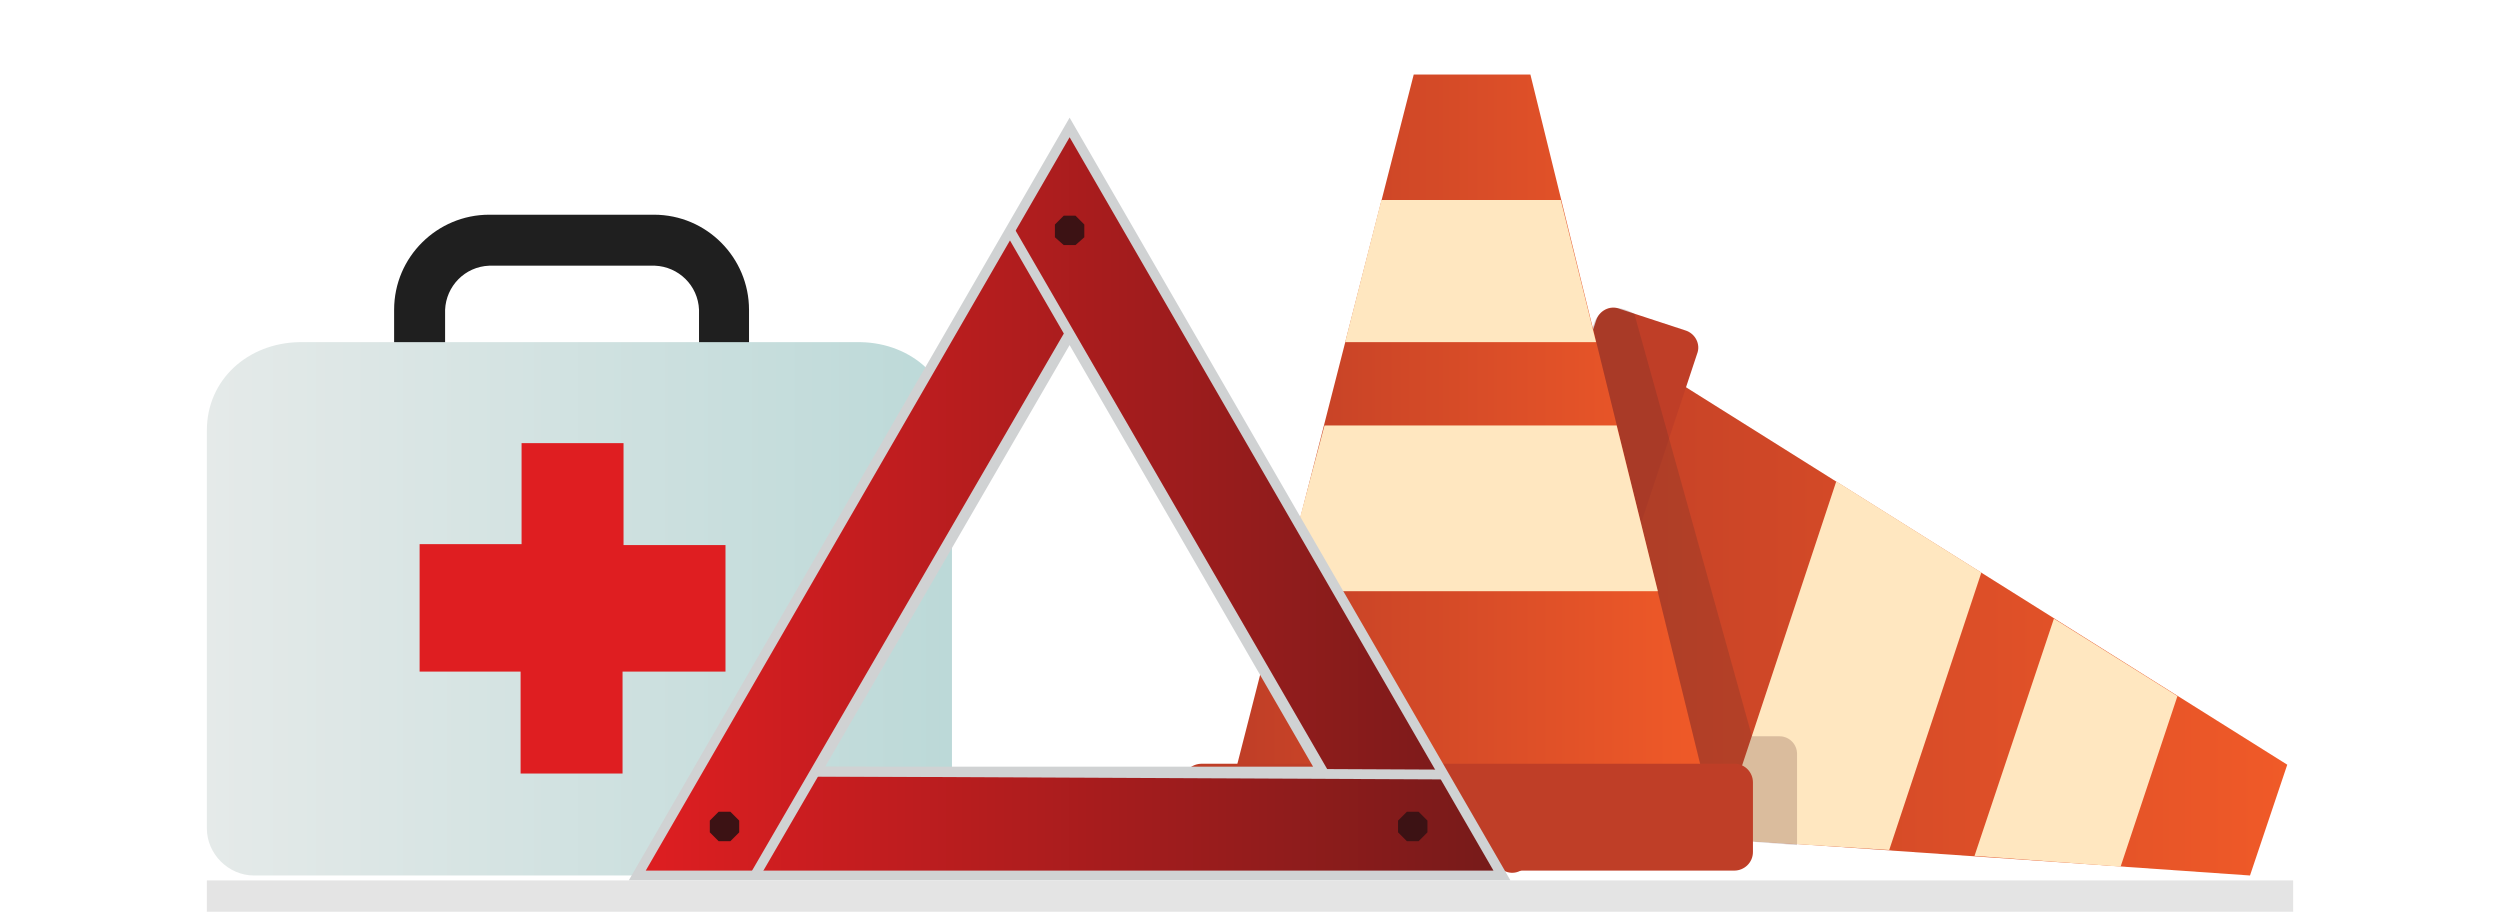
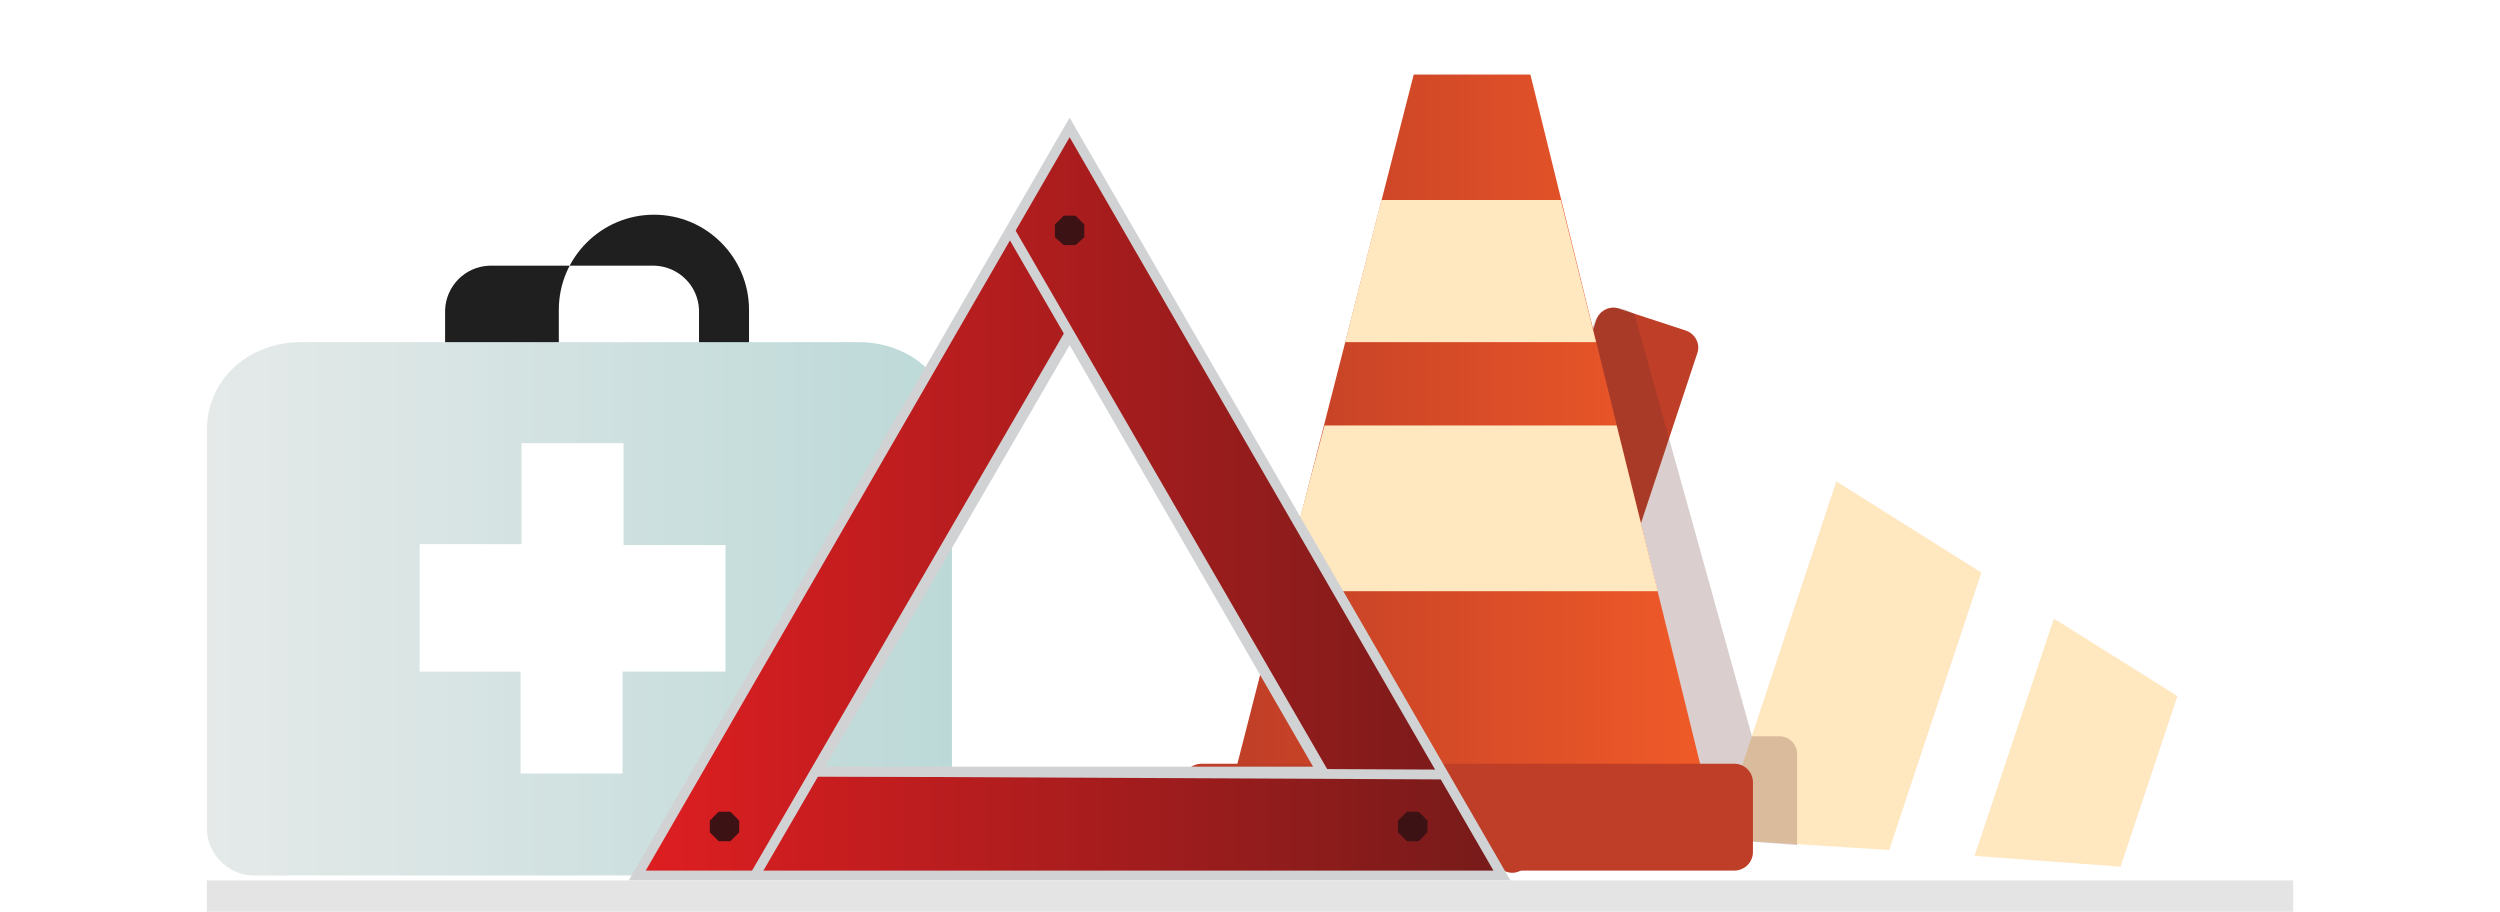
<svg xmlns="http://www.w3.org/2000/svg" version="1.1" id="Capa_1" x="0px" y="0px" viewBox="0 0 255 93" style="enable-background:new 0 0 255 93;" xml:space="preserve">
  <style type="text/css">
	.st0{fill:url(#SVGID_1_);}
	.st1{fill:#FFE7C0;}
	.st2{fill:#BF3E27;}
	.st3{opacity:0.23;fill:#5F2C2A;enable-background:new    ;}
	.st4{fill:url(#SVGID_2_);}
	.st5{fill:#1F1F1F;}
	.st6{fill:#DF1E21;}
	.st7{fill:url(#SVGID_3_);}
	.st8{fill:url(#SVGID_4_);stroke:#D0D2D3;stroke-miterlimit:10;}
	.st9{fill:none;stroke:#D0D2D3;stroke-miterlimit:10;}
	.st10{fill:#3C1214;}
	.st11{fill:#E4E4E4;}
</style>
  <title>Sin título-1</title>
  <g>
    <g>
      <linearGradient id="SVGID_1_" gradientUnits="userSpaceOnUse" x1="154.68" y1="63.735" x2="233.26" y2="63.735">
        <stop offset="0" style="stop-color:#BF3E27" />
        <stop offset="1" style="stop-color:#F05A28" />
      </linearGradient>
-       <polygon class="st0" points="233.3,78 229.5,89.3 154.7,84.1 169.9,38.2   " />
      <polygon class="st1" points="216.3,88.4 222.1,71 209.5,63.1 201.4,87.3   " />
      <polygon class="st1" points="192.7,86.7 202.1,58.4 187.3,49.1 175.2,85.6   " />
      <path class="st2" d="M145.7,84.3l17.1-51.6c0.3-1,1.4-1.6,2.4-1.2l6.7,2.2c1,0.3,1.6,1.4,1.2,2.4l-17.1,51.6    c-0.3,1-1.4,1.6-2.4,1.2l-6.7-2.2C145.9,86.4,145.4,85.3,145.7,84.3z" />
      <path class="st3" d="M166.7,32l12,43.1h2.8c1,0,1.8,0.8,1.8,1.8v9.3L162,84.6l-6.6-47.7l6.8-2.8l0.5-1.4    C162.7,32.8,163.6,30.3,166.7,32z" />
      <linearGradient id="SVGID_2_" gradientUnits="userSpaceOnUse" x1="125.59" y1="43.95" x2="173.97" y2="43.95">
        <stop offset="0" style="stop-color:#BF3E27" />
        <stop offset="1" style="stop-color:#F05A28" />
      </linearGradient>
      <polygon class="st4" points="156.1,7.6 144.2,7.6 125.6,80.3 174,80.3   " />
      <polygon class="st1" points="140.9,20.4 159.2,20.4 162.8,34.9 137.2,34.9   " />
      <polygon class="st1" points="135.1,43.4 164.9,43.4 169.1,60.3 130.6,60.3   " />
      <path class="st2" d="M122.6,77.9h54.3c1.1,0,1.9,0.9,1.9,1.9v7.1c0,1.1-0.9,1.9-1.9,1.9h-54.3c-1.1,0-1.9-0.9-1.9-1.9v-7.1    C120.7,78.7,121.5,77.9,122.6,77.9z" />
-       <path class="st5" d="M76.4,35.4v-3.8c0-5.3-4.3-9.7-9.7-9.7H49.9c-5.3,0-9.7,4.3-9.7,9.7v3.8L76.4,35.4z M71.3,35.4H45.4v-3.8    c0.1-2.4,2-4.4,4.5-4.5h16.9c2.4,0.1,4.4,2,4.5,4.5V35.4z" />
-       <rect x="37.9" y="42.9" class="st6" width="46.1" height="42.2" />
+       <path class="st5" d="M76.4,35.4v-3.8c0-5.3-4.3-9.7-9.7-9.7c-5.3,0-9.7,4.3-9.7,9.7v3.8L76.4,35.4z M71.3,35.4H45.4v-3.8    c0.1-2.4,2-4.4,4.5-4.5h16.9c2.4,0.1,4.4,2,4.5,4.5V35.4z" />
      <linearGradient id="SVGID_3_" gradientUnits="userSpaceOnUse" x1="21.13" y1="62.065" x2="97.15" y2="62.065">
        <stop offset="0" style="stop-color:#E5EAE9" />
        <stop offset="0.994" style="stop-color:#BCD9D8" />
      </linearGradient>
      <path class="st7" d="M87.8,34.9H30.5c-5.2,0.1-9.4,3.8-9.4,9v40.6c0,2.6,2.2,4.8,4.8,4.8h66.4c2.7,0,4.8-2.1,4.8-4.8V43.9    C97.2,38.7,93,35,87.8,34.9z M73.9,68.5H63.5v10.4H53.1V68.5H42.8v-13h10.4V45.2h10.4v10.4h10.4V68.5z" />
      <linearGradient id="SVGID_4_" gradientUnits="userSpaceOnUse" x1="65" y1="51.16" x2="153.17" y2="51.16">
        <stop offset="0" style="stop-color:#DF1E21" />
        <stop offset="1" style="stop-color:#761B1A" />
      </linearGradient>
      <path class="st8" d="M153.2,89.3H65L109.1,13L153.2,89.3z M109.1,34.2L83.3,78.7h51.5L109.1,34.2z" />
      <line class="st9" x1="135" y1="78.8" x2="103" y2="23.5" />
      <line class="st9" x1="77" y1="89.3" x2="109.1" y2="34" />
      <line class="st9" x1="83.2" y1="78.7" x2="147.1" y2="79" />
      <polygon class="st10" points="109.7,22 108.5,22 107.6,22.9 107.6,24.2 108.5,25 109.7,25 110.6,24.2 110.6,22.9   " />
      <polygon class="st10" points="144.7,82.8 143.5,82.8 142.6,83.7 142.6,84.9 143.5,85.8 144.7,85.8 145.6,84.9 145.6,83.7   " />
      <polygon class="st10" points="74.5,82.8 73.3,82.8 72.4,83.7 72.4,84.9 73.3,85.8 74.5,85.8 75.4,84.9 75.4,83.7   " />
    </g>
  </g>
  <rect x="21.1" y="89.8" class="st11" width="212.8" height="3.2" />
</svg>